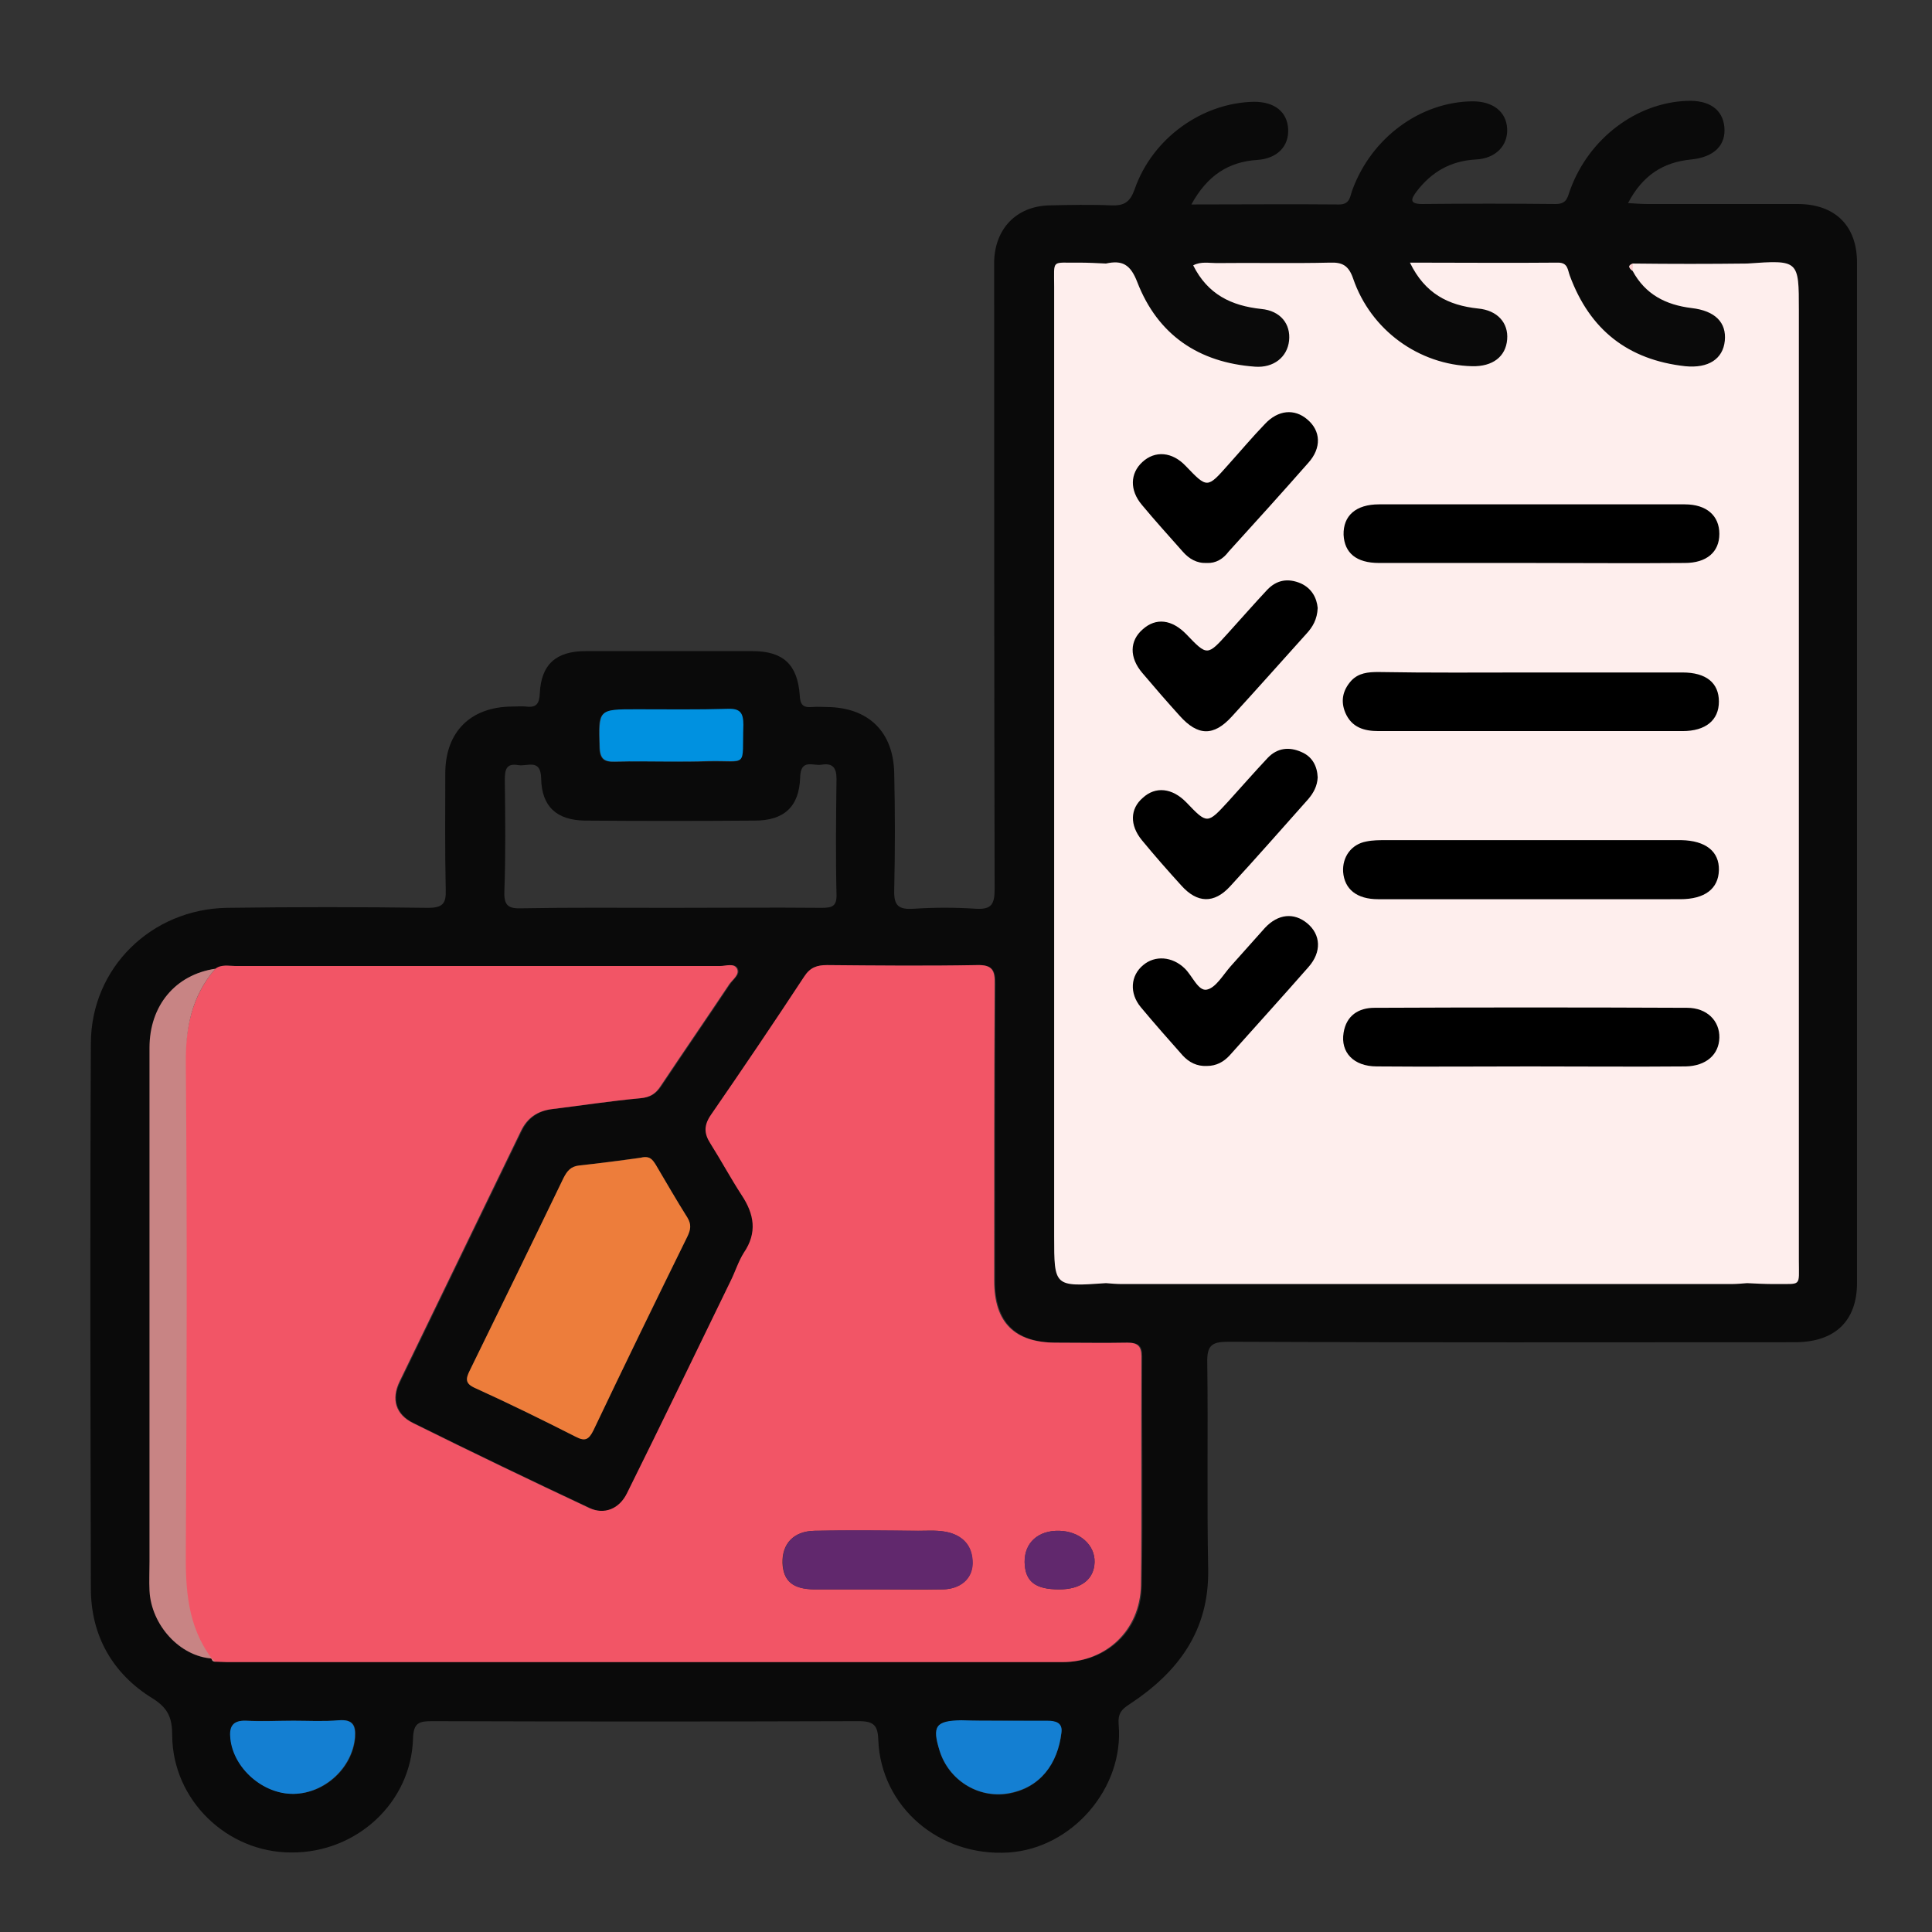
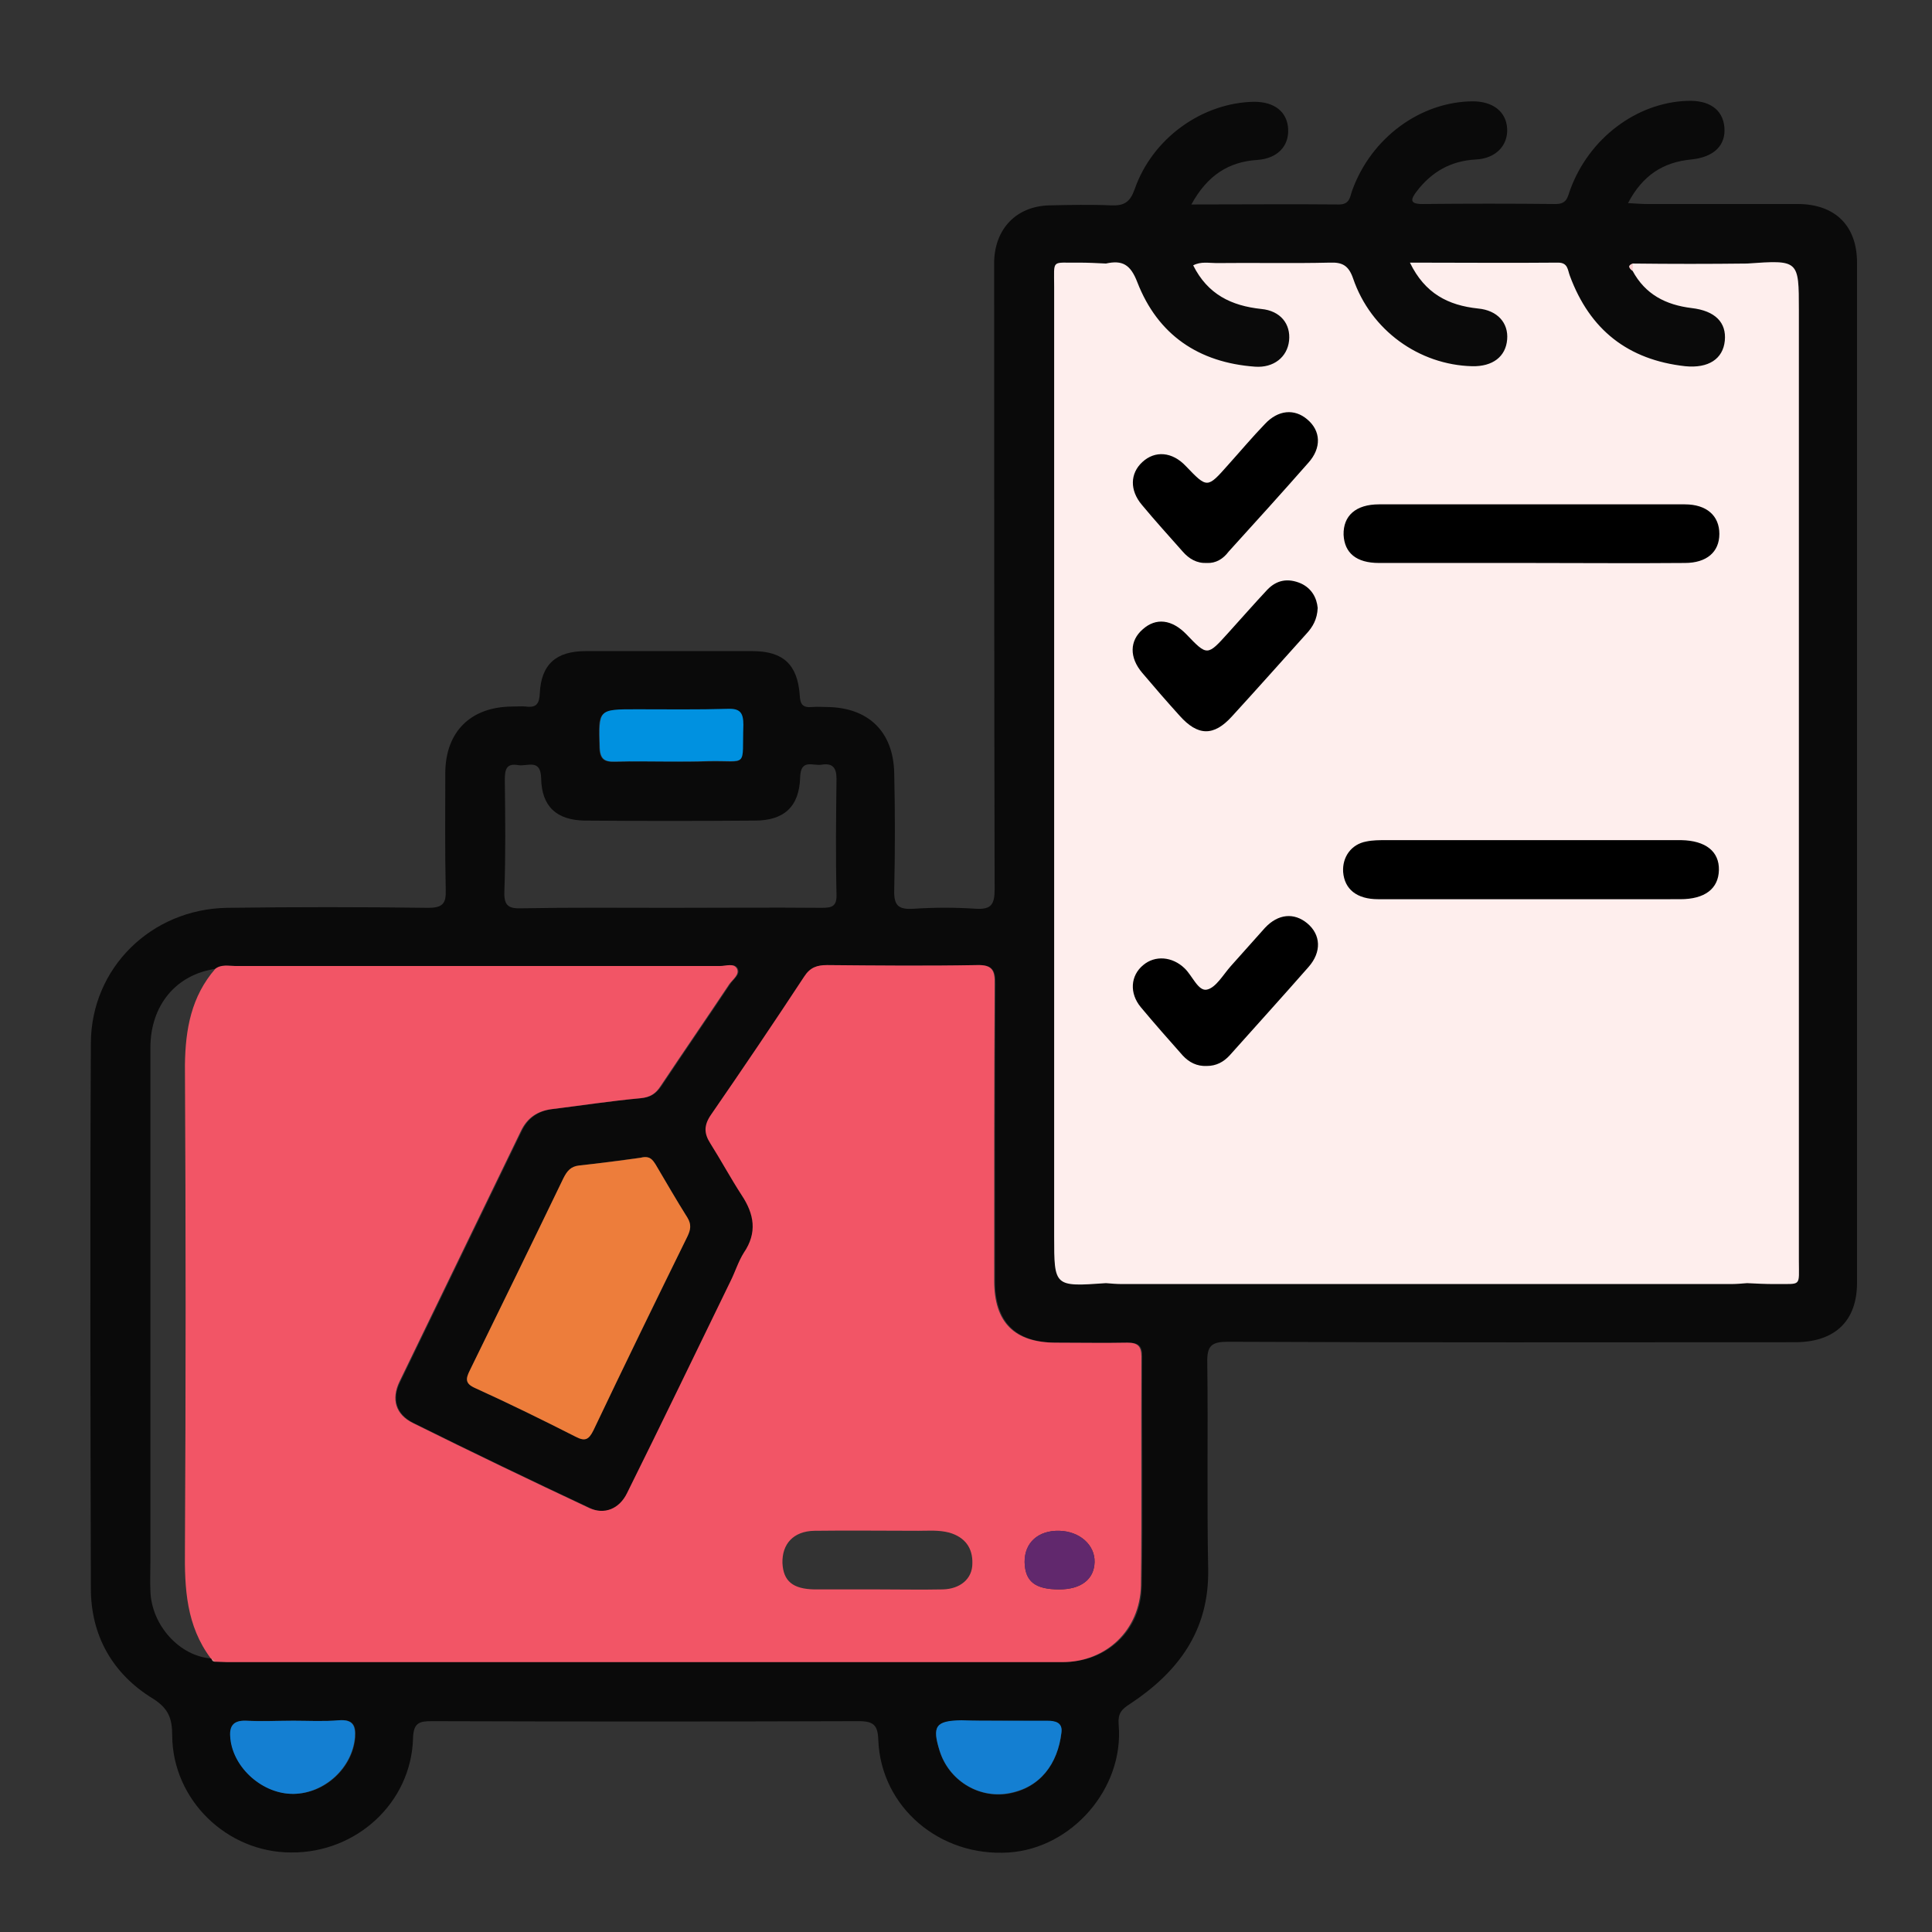
<svg xmlns="http://www.w3.org/2000/svg" version="1.1" id="Glyph" x="0px" y="0px" viewBox="0 0 425.2 425.2" style="enable-background:new 0 0 425.2 425.2;" xml:space="preserve">
  <rect x="0" y="0" width="425.2" height="425.2" fill="#333333" stroke="none" />
  <style type="text/css">
	.st0{fill:#FEEEED;}
	.st1{fill:#0A0A0A;}
	.st2{fill:#F25566;}
	.st3{fill:#ED7D3B;}
	.st4{fill:#C88484;}
	.st5{fill:#147FD2;}
	.st6{fill:#0091E0;}
	.st7{fill:#FCCDCE;}
	.st8{fill:#61286D;}
</style>
  <g>
    <rect x="225.5" y="50.7" class="st0" width="176.1" height="235.1" />
    <g>
      <path class="st1" d="M262.2,45c11.3,0,21.9-0.1,32.5,0c2.4,0,2.4-1.7,2.9-3.1c4.2-11.6,15-19.5,26.5-19.6c4.5,0,7.4,2.3,7.6,6    c0.2,3.7-2.5,6.6-6.9,6.8c-5.5,0.3-9.7,2.7-13,7c-1.2,1.6-1.8,2.8,1.2,2.8c9.8-0.1,19.6-0.1,29.4,0c2.6,0,2.6-1.7,3.2-3.2    c4.1-11.2,14.5-19.1,25.7-19.5c4.9-0.2,7.8,1.9,8.2,5.7c0.4,4.1-2.3,6.7-7.3,7.2c-6.2,0.6-10.7,3.5-13.9,9.6    c1.7,0.1,3,0.2,4.2,0.2c11,0,22,0,33.1,0c8.3,0,13.1,4.8,13.1,12.9c0,74.8,0,149.7,0,224.5c0,8.4-4.8,13-13.4,13.1    c-41.7,0-83.3,0.1-125-0.1c-3.6,0-4.7,0.8-4.6,4.6c0.2,15.2-0.1,30.4,0.2,45.6c0.2,13.4-6.6,22.5-17.2,29.5    c-1.9,1.2-2.7,2.1-2.5,4.6c1.2,14-10.3,27.2-24.2,28.1c-15.2,1-28.1-10-28.7-24.7c-0.1-3.3-1-4.2-4.3-4.2    c-31.3,0.1-62.6,0.1-93.9,0c-2.8,0-4.1,0.3-4.2,3.8c-0.4,14.1-12.4,25.2-26.8,25.1C49.9,407.7,38,396.1,37.9,382    c0-3.8-0.8-6-4.3-8.2C24.8,368.4,20,360,20,349.6c-0.1-40-0.2-80.1,0-120.1c0.1-16.5,13.3-29.4,29.9-29.7    c14.8-0.2,29.6-0.2,44.3,0c3.3,0,4-1,3.9-4c-0.2-8.6-0.1-17.2-0.1-25.8c0.1-9,5.6-14.4,14.6-14.5c1.1,0,2.2-0.1,3.2,0    c2.3,0.3,2.9-0.7,3-2.9c0.3-6.4,3.6-9.3,10.1-9.3c12.2,0,24.5,0,36.7,0c6.7,0,9.9,2.9,10.4,9.6c0.1,2.1,0.6,2.9,2.8,2.7    c1.1-0.1,2.1,0,3.2,0c9.1,0.1,14.6,5.4,14.8,14.5c0.2,8.6,0.2,17.2,0,25.8c-0.1,3.5,1,4.3,4.3,4.1c4.6-0.3,9.1-0.3,13.7,0    c3.4,0.2,4.1-1,4.1-4.3c-0.1-44.7-0.1-89.5-0.1-134.2c0-1.3,0-2.7,0-4c0.2-7.2,4.9-12.1,12.1-12.3c4.6-0.1,9.1-0.2,13.7,0    c2.8,0.1,4.1-0.7,5.1-3.5c3.9-11.3,14.9-19.1,26.3-19.3c4.5,0,7.3,2.2,7.5,6c0.2,3.8-2.4,6.5-6.8,6.8    C270.4,35.6,265.7,38.6,262.2,45z M46.6,365c0,0.5,0.4,0.7,0.8,0.7c0.9,0,1.9,0.1,2.8,0.1c61.3,0,122.5,0,183.8,0    c9.7,0,17.2-7,17.3-16.9c0.3-16.8,0-33.6,0.1-50.4c0-2.3-0.8-3-3.1-3c-5.2,0.1-10.5,0-15.7,0c-9.1,0-13.6-4.5-13.6-13.6    c0-21.8-0.1-43.5,0.1-65.3c0-3-0.6-4.3-3.9-4.2c-11,0.2-22,0.1-33,0c-2.2,0-3.7,0.5-5,2.5c-6.7,10.2-13.5,20.3-20.5,30.4    c-1.5,2.2-1.5,4.1-0.2,6.3c2.3,3.8,4.4,7.7,6.9,11.4c2.8,4.2,3.5,8.3,0.5,12.7c-1.2,1.9-1.9,4.1-2.9,6.2    c-7.6,15.6-15.2,31.1-22.8,46.7c-1.7,3.5-5.1,4.9-8.3,3.3c-13-6.1-25.9-12.3-38.8-18.7c-3.9-1.9-4.9-5.3-3-9.1    c8.9-18.4,17.8-36.7,26.7-55.1c1.4-3,3.7-4.5,6.8-4.9c6.5-0.8,13-1.8,19.5-2.4c2.2-0.2,3.4-1.1,4.5-2.7c5-7.5,10.1-14.9,15.1-22.4    c0.7-1.1,2.3-2.1,1.7-3.4c-0.6-1.3-2.4-0.6-3.7-0.6c-35.6,0-71.2,0-106.8,0c-1.4,0-3-0.4-4.3,0.6c-8.8,1.2-14.5,8-14.5,17.4    c0,37.7,0,75.4,0,113.1c0,2.1-0.1,4.3,0,6.4C33.3,357.7,39.6,364.6,46.6,365L46.6,365z M359.4,58c-1.3,0.4-0.8,1-0.1,1.6    c2.8,5.2,7.3,7.5,13,8.2c5.2,0.6,7.7,3.2,7.3,7.2c-0.4,4-3.6,6.1-8.7,5.6c-12.6-1.4-21-8-25.4-19.9c-0.5-1.3-0.4-2.9-2.6-2.9    c-10.7,0.1-21.4,0-32.6,0c3.3,6.8,8.4,9.4,15,10.1c4.3,0.4,6.7,3.2,6.4,6.8c-0.3,3.8-3.2,6-7.7,5.9c-11.7-0.3-22.3-7.9-26.2-19.3    c-1-2.9-2.4-3.6-5.1-3.5c-8.3,0.2-16.7,0-25,0.1c-1.6,0-3.4-0.4-5.1,0.5c3.2,6.4,8.4,8.9,15,9.6c4.2,0.4,6.5,3.3,6.1,7    c-0.4,3.6-3.4,6-7.5,5.7c-12.4-0.9-21.4-7-25.9-18.6c-1.5-3.9-3.3-4.9-6.9-4.1c-2-0.1-4-0.2-6-0.2c-6.1,0.1-5.4-0.9-5.4,5.3    c0,69.7,0,139.3,0,209c0,11.1,0,11.1,11.4,10.3c1.2,0.1,2.4,0.2,3.6,0.2c44.6,0,89.2,0,133.9,0c1.2,0,2.4-0.1,3.6-0.2    c2,0.1,4,0.2,6,0.2c6.1-0.1,5.4,0.8,5.4-5.3c0-69.7,0-139.3,0-209c0-11.1,0-11.1-11.4-10.3C376.1,58.1,367.8,58.1,359.4,58z     M141,254.8c-4.2,0.5-8.8,1.2-13.5,1.7c-1.8,0.2-2.7,1.3-3.5,2.8c-6.8,14.1-13.7,28.2-20.6,42.3c-0.9,1.9-1.1,2.9,1.2,3.9    c7.4,3.4,14.8,7,22.1,10.7c2.1,1.1,2.9,0.6,3.9-1.4c6.8-14.3,13.8-28.5,20.7-42.7c0.7-1.4,0.9-2.6,0-4.1c-2.4-3.9-4.7-7.8-7-11.7    C143.6,255.3,143,254.3,141,254.8z M147.4,199.8c11.1,0,22.3-0.1,33.4,0c2.3,0,3.4-0.3,3.3-3c-0.2-8.5-0.1-16.9,0-25.4    c0-2.5-0.9-3.5-3.3-3.1c-1.9,0.3-4.6-1.4-4.7,2.8c-0.2,6.5-3.6,9.5-10,9.5c-12.5,0.1-25,0.1-37.4,0c-6.2-0.1-9.5-3.1-9.6-9.3    c-0.1-4.4-3-2.6-5-2.9c-2.7-0.5-3,1-3,3.3c0.1,8.2,0.2,16.4-0.1,24.6c-0.1,3.2,1.1,3.7,3.9,3.6    C125.7,199.7,136.6,199.8,147.4,199.8z M220,378.7c-2.8,0-5.6,0-8.4,0c-5.6,0-6.5,1.2-4.8,6.7c2,6.4,8.4,10.4,15,9.4    c7.1-1.2,11-6.6,11.8-13.4c0.3-2.2-1.3-2.6-3.1-2.6C226.9,378.8,223.4,378.7,220,378.7z M64.6,378.7c-3.5,0-7,0.1-10.4,0    c-3-0.1-3.7,1.5-3.4,4c0.7,6.5,7.1,12.2,13.9,12.1c6.9-0.1,12.9-5.7,13.5-12.4c0.2-2.7-0.5-4-3.5-3.8    C71.3,378.9,67.9,378.7,64.6,378.7z M147.4,167.6c2.8,0,5.6,0.1,8.4,0c8.8-0.2,7.4,1.7,7.7-8c0.1-2.6-0.7-3.5-3.4-3.5    c-6.7,0.2-13.4,0.1-20.1,0.1c-8.5,0-8.4,0-8.1,8.4c0.1,2.6,1.1,3.1,3.4,3.1C139.4,167.5,143.4,167.6,147.4,167.6z" />
      <path class="st2" d="M47.4,213.2c1.3-1,2.9-0.6,4.3-0.6c35.6,0,71.2,0,106.8,0c1.3,0,3-0.7,3.7,0.6c0.6,1.3-0.9,2.3-1.7,3.4    c-5,7.5-10.1,14.9-15.1,22.4c-1.1,1.7-2.3,2.5-4.5,2.7c-6.5,0.6-13,1.6-19.5,2.4c-3.1,0.4-5.4,1.9-6.8,4.9    c-8.9,18.4-17.8,36.7-26.7,55.1c-1.8,3.8-0.9,7.2,3,9.1c12.9,6.4,25.8,12.6,38.8,18.7c3.3,1.5,6.6,0.2,8.3-3.3    c7.7-15.5,15.2-31.1,22.8-46.7c1-2,1.7-4.3,2.9-6.2c3-4.4,2.3-8.5-0.5-12.7c-2.4-3.7-4.5-7.6-6.9-11.4c-1.4-2.2-1.4-4,0.2-6.3    c6.9-10,13.8-20.2,20.5-30.4c1.3-2,2.8-2.5,5-2.5c11,0.1,22,0.2,33,0c3.4-0.1,4,1.2,3.9,4.2c-0.1,21.8-0.1,43.5-0.1,65.3    c0,9.1,4.4,13.6,13.6,13.6c5.2,0,10.5,0.1,15.7,0c2.2,0,3.1,0.7,3.1,3c-0.1,16.8,0.1,33.6-0.1,50.4c-0.2,9.9-7.7,16.9-17.3,16.9    c-61.3,0-122.5,0-183.8,0c-0.9,0-1.9-0.1-2.8-0.1c-0.3-0.2-0.5-0.5-0.8-0.7c0,0,0,0,0,0c-5.4-7.2-5.8-15.4-5.7-24    c0.2-35.5,0.2-71.1,0-106.6C40.8,226.5,42.1,219.3,47.4,213.2z M193,349.8c4.8,0,9.6,0.1,14.5,0c3.8-0.1,6.5-2.3,6.5-5.7    c0.1-3.4-1.6-5.8-5.1-6.8c-2.3-0.6-4.5-0.4-6.8-0.4c-7.6,0-15.3-0.1-22.9,0c-4.6,0.1-7.1,2.9-7,7.1c0.2,4,2.3,5.7,7,5.8    C183.9,349.8,188.5,349.8,193,349.8z M233.1,349.8c4.8,0,7.7-2.2,7.8-6c0.1-3.8-3.3-6.8-7.8-6.9c-4.6-0.1-7.6,2.6-7.6,6.9    C225.6,348,227.8,349.8,233.1,349.8z" />
      <path class="st3" d="M141,254.8c2-0.5,2.6,0.4,3.3,1.5c2.3,3.9,4.6,7.9,7,11.7c0.9,1.5,0.7,2.6,0,4.1c-7,14.2-13.9,28.4-20.7,42.7    c-1,2-1.8,2.5-3.9,1.4c-7.3-3.7-14.6-7.3-22.1-10.7c-2.3-1-2.1-2.1-1.2-3.9c6.9-14.1,13.8-28.2,20.6-42.3c0.8-1.6,1.6-2.6,3.5-2.8    C132.2,256,136.8,255.4,141,254.8z" />
-       <path class="st4" d="M47.4,213.2c-5.3,6.1-6.6,13.2-6.5,21.2c0.3,35.5,0.2,71.1,0,106.6c-0.1,8.6,0.3,16.8,5.7,24    c-7-0.5-13.3-7.3-13.7-14.9c-0.1-2.1,0-4.3,0-6.4c0-37.7,0-75.4,0-113.1C32.9,221.3,38.6,214.5,47.4,213.2z" />
      <path class="st5" d="M220,378.7c3.5,0,7,0,10.5,0c1.8,0,3.4,0.4,3.1,2.6c-0.8,6.8-4.6,12.2-11.8,13.4c-6.6,1.1-13-3-15-9.4    c-1.7-5.4-0.9-6.6,4.8-6.7C214.3,378.7,217.1,378.7,220,378.7z" />
      <path class="st5" d="M64.6,378.7c3.3,0,6.7,0.2,10-0.1c3-0.2,3.7,1.1,3.5,3.8c-0.6,6.7-6.7,12.3-13.5,12.4    c-6.7,0.1-13.2-5.6-13.9-12.1c-0.3-2.6,0.4-4.1,3.4-4C57.6,378.9,61.1,378.7,64.6,378.7z" />
      <path class="st6" d="M147.4,167.6c-4,0-8-0.1-12,0c-2.3,0.1-3.3-0.5-3.4-3.1c-0.2-8.4-0.4-8.4,8.1-8.4c6.7,0,13.4,0.1,20.1-0.1    c2.7-0.1,3.4,0.9,3.4,3.5c-0.3,9.7,1.2,7.8-7.7,8C153,167.6,150.2,167.6,147.4,167.6z" />
      <path class="st7" d="M359.4,58c0,0.5-0.1,1.1-0.1,1.6C358.6,59.1,358.1,58.5,359.4,58z" />
      <path class="st4" d="M46.6,365c0.3,0.2,0.5,0.5,0.8,0.7C47,365.7,46.6,365.6,46.6,365z" />
-       <path class="st8" d="M193,349.8c-4.6,0-9.1,0-13.7,0c-4.8,0-6.9-1.8-7-5.8c-0.2-4.2,2.3-7,7-7.1c7.6-0.2,15.3-0.1,22.9,0    c2.3,0,4.5-0.2,6.8,0.4c3.5,1,5.1,3.4,5.1,6.8c-0.1,3.4-2.7,5.6-6.5,5.7C202.7,349.8,197.9,349.8,193,349.8z" />
      <path class="st8" d="M233.1,349.8c-5.3,0-7.5-1.7-7.6-6c-0.1-4.2,2.9-7,7.6-6.9c4.5,0.1,7.9,3.1,7.8,6.9    C240.8,347.6,237.9,349.8,233.1,349.8z" />
-       <path d="M336.8,234.7c-11.3,0-22.5,0.1-33.8,0c-5.1,0-8-3.1-7.3-7.4c0.6-3.8,3.3-5.5,6.8-5.5c22.9-0.1,45.9-0.1,68.8,0    c4.4,0,7.2,2.9,7.1,6.6c-0.1,3.7-2.9,6.2-7.4,6.3C359.6,234.8,348.2,234.7,336.8,234.7z" />
      <path d="M337.2,197.9c-11.3,0-22.6,0-33.9,0c-4.7,0-7.4-2.2-7.7-6c-0.2-3.3,1.8-6.1,5.1-6.7c1.4-0.3,2.9-0.3,4.4-0.3    c21.4,0,42.7,0,64.1,0c0.3,0,0.5,0,0.8,0c5.4,0.1,8.4,2.5,8.3,6.6c-0.1,4.1-3.1,6.4-8.5,6.4C358.9,197.9,348.1,197.9,337.2,197.9z    " />
      <path d="M336.5,123.9c-11,0-22,0-33,0c-5,0-7.6-2.2-7.8-6.2c-0.1-4.2,2.7-6.7,7.8-6.7c22.4,0,44.9,0,67.3,0c4.8,0,7.6,2.5,7.6,6.5    c0,4-2.8,6.4-7.6,6.4C359.3,124,347.9,123.9,336.5,123.9z" />
-       <path d="M336.9,148c11.1,0,22.3,0,33.4,0c5.2,0,8,2.3,8,6.4c0,4.1-2.9,6.5-8,6.5c-22.3,0-44.6,0-66.9,0c-3.2,0-5.9-0.8-7.3-4    c-1.1-2.6-0.6-5,1.3-7.1c1.6-1.7,3.7-1.9,5.9-1.9C314.6,148.1,325.7,148,336.9,148z" />
      <path d="M290,133.8c-0.1,2.5-1.1,4.2-2.5,5.7c-5.5,6.1-10.9,12.2-16.4,18.2c-4,4.4-7.5,4.3-11.5-0.2c-2.8-3.1-5.5-6.2-8.2-9.4    c-2.9-3.4-2.8-7.1,0.1-9.6c2.9-2.6,6.4-2.2,9.6,1.1c4.6,4.8,4.6,4.8,9.2-0.3c2.9-3.2,5.7-6.4,8.6-9.5c2.1-2.2,4.6-2.6,7.4-1.4    C288.7,129.5,289.8,131.6,290,133.8z" />
      <path d="M265.6,123.9c-2.2,0.1-3.9-0.9-5.3-2.5c-3-3.4-6.1-6.8-9-10.3c-2.7-3.2-2.6-6.9,0.1-9.4c2.8-2.6,6.6-2.3,9.6,0.9    c4.7,4.9,4.7,4.9,9.3-0.3c2.7-3,5.3-6.1,8.1-9c2.9-3.1,6.5-3.4,9.3-1c3,2.5,3.2,6.3,0.2,9.6c-5.8,6.6-11.6,13-17.5,19.5    C269.2,123,267.6,124,265.6,123.9z" />
-       <path d="M290,171.1c-0.1,1.9-0.9,3.4-2.1,4.8c-5.7,6.4-11.4,12.9-17.2,19.2c-3.5,3.8-7.2,3.7-10.7-0.2c-3-3.3-5.9-6.6-8.7-10    c-2.7-3.3-2.6-6.9,0.2-9.3c2.8-2.6,6.5-2.2,9.6,1c4.6,4.8,4.6,4.8,9.2-0.2c2.9-3.2,5.7-6.4,8.7-9.6c2.1-2.2,4.7-2.5,7.4-1.3    C288.8,166.5,289.9,168.6,290,171.1z" />
      <path d="M265.6,234.6c-2.2,0.1-3.9-0.8-5.3-2.3c-3.1-3.5-6.2-7-9.2-10.6c-2.6-3.1-2.3-7,0.5-9.3c2.6-2.2,6.4-1.9,9.1,0.7    c1.7,1.6,3,5.1,4.9,4.7c2-0.4,3.6-3.3,5.3-5.2c2.5-2.8,5-5.6,7.5-8.4c2.9-3.1,6.4-3.4,9.3-1c3,2.5,3.2,6.3,0.3,9.6    c-5.7,6.5-11.6,13-17.4,19.5C269.3,233.7,267.7,234.6,265.6,234.6z" />
    </g>
  </g>
</svg>